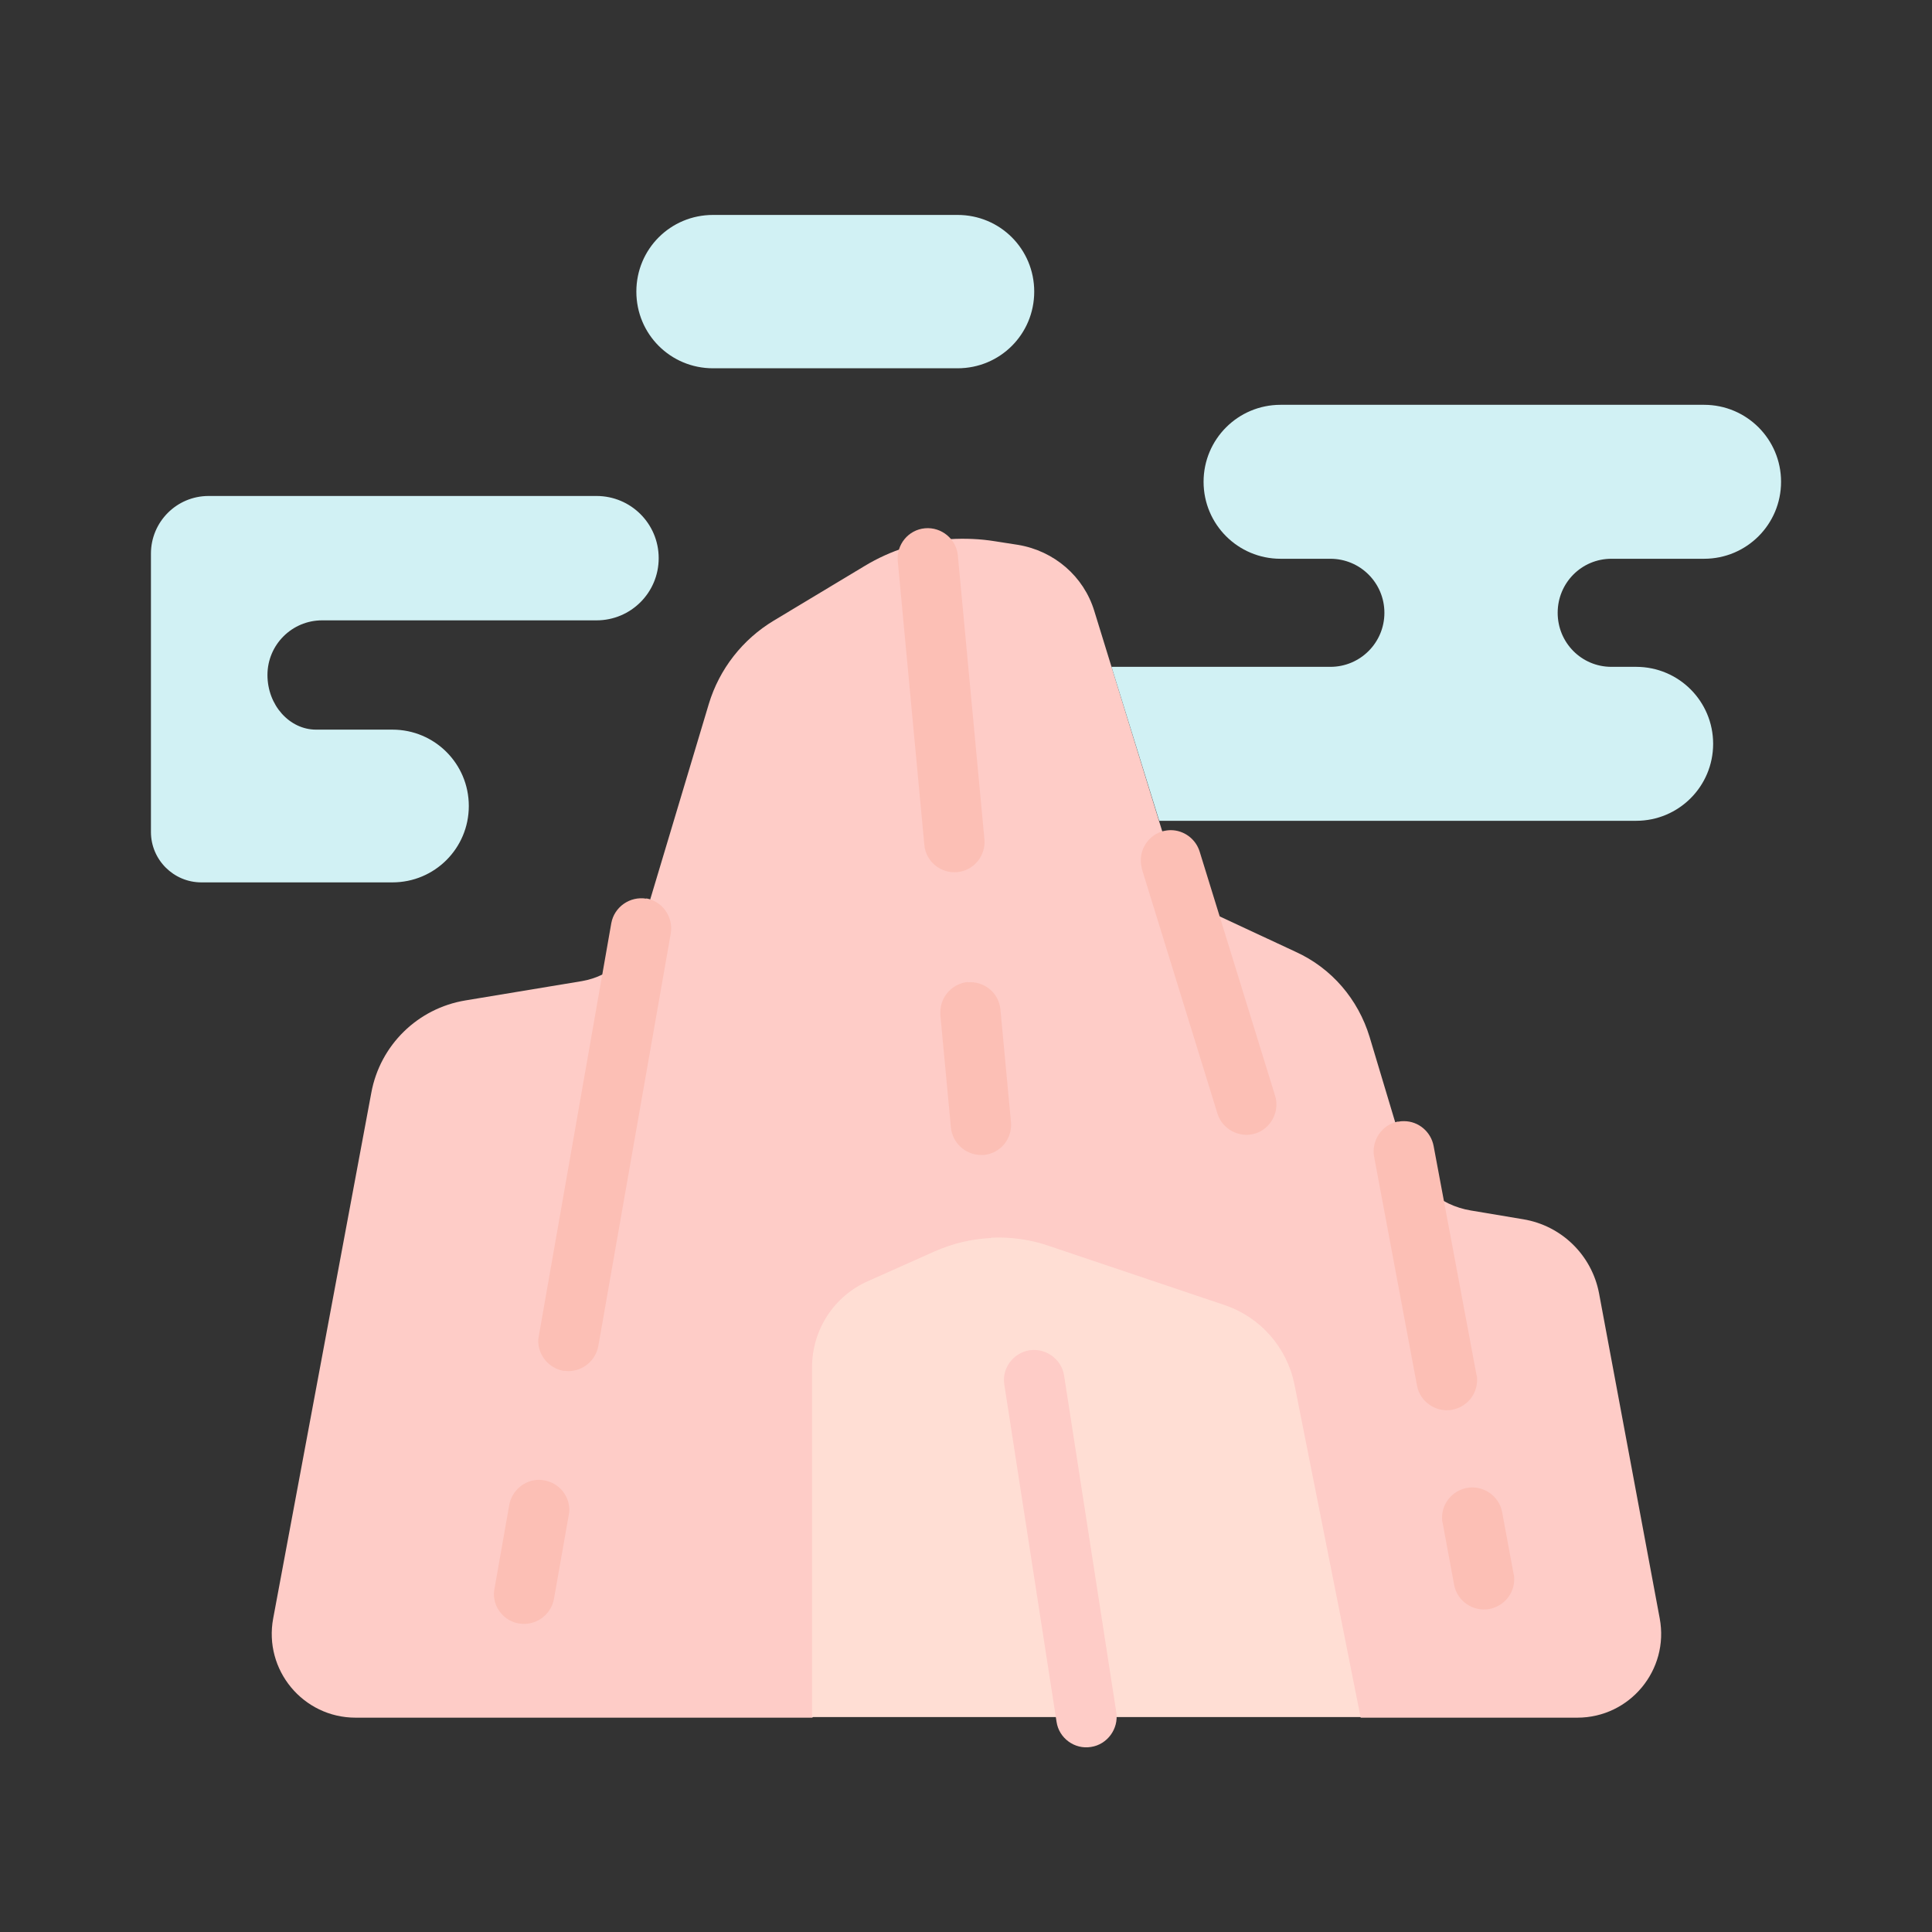
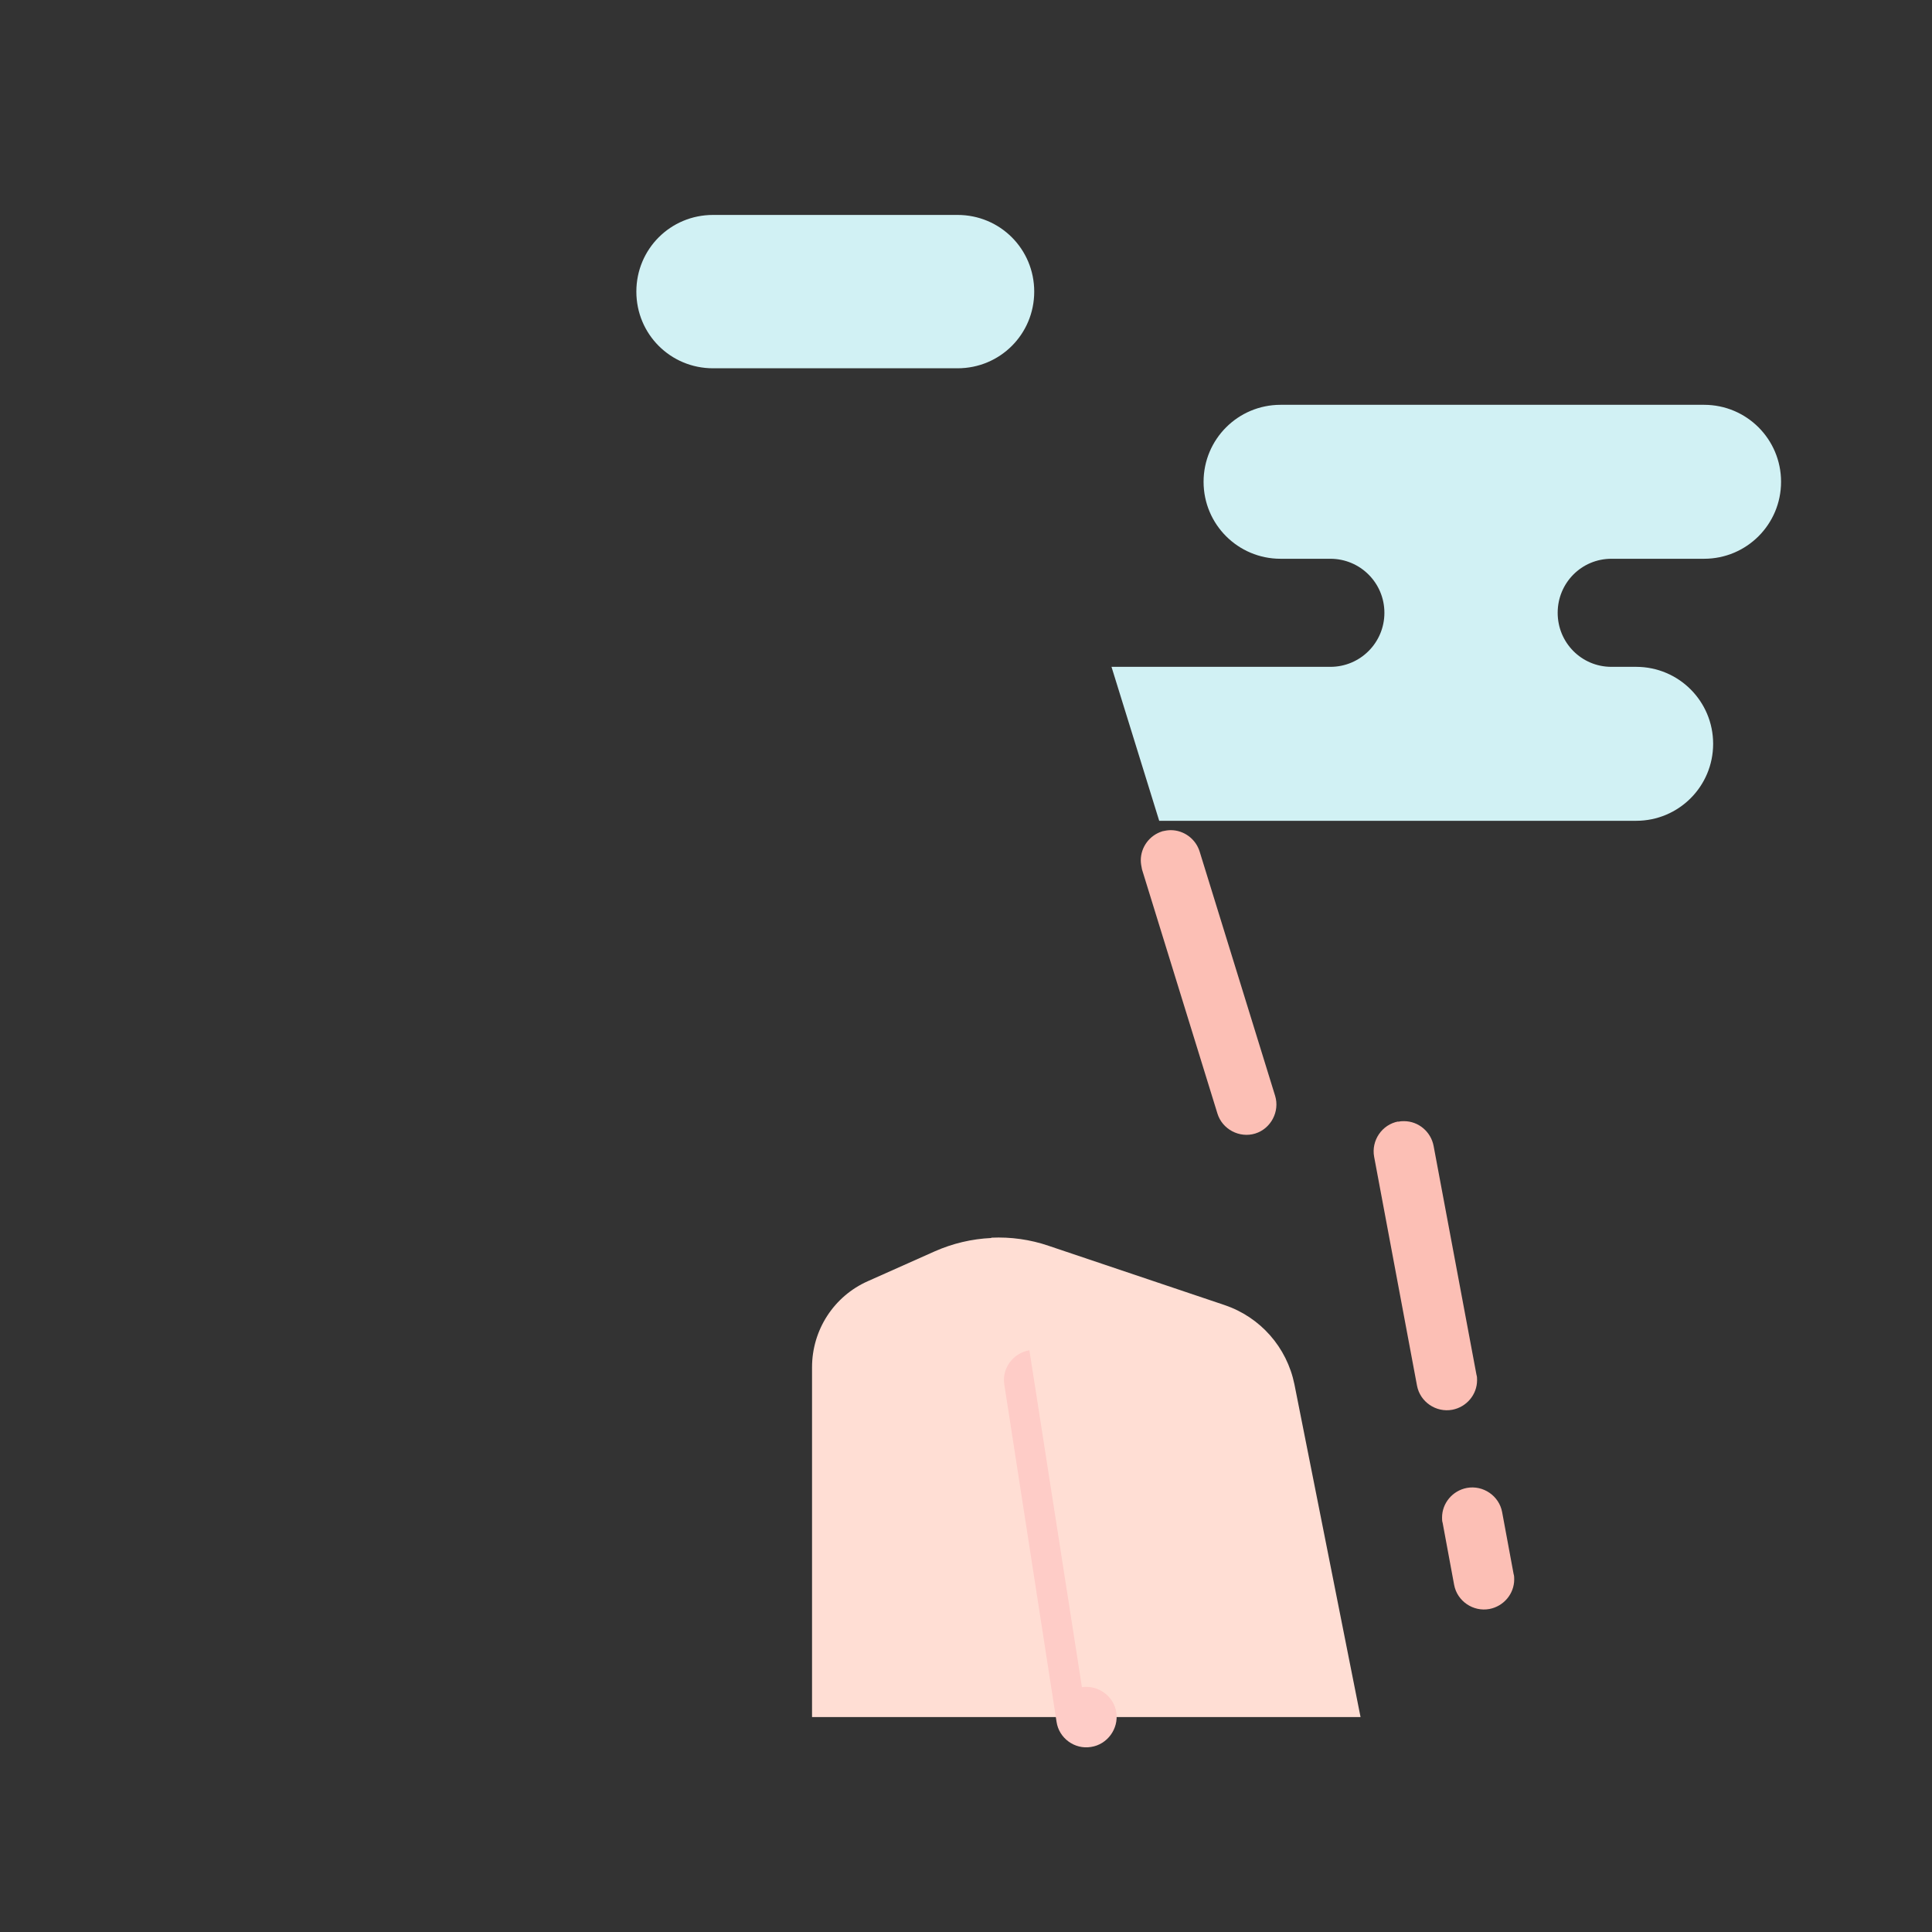
<svg xmlns="http://www.w3.org/2000/svg" width="800px" height="800px" viewBox="0 0 64 64">
  <rect x="0" y="0" width="64" height="64" fill="#333333" stroke="none" />
  <g id="a" />
  <g id="b" />
  <g id="c" />
  <g id="d" />
  <g id="e" />
  <g id="f" />
  <g id="g" />
  <g id="h" />
  <g id="i" />
  <g id="j" />
  <g id="k" />
  <g id="l" />
  <g id="m" />
  <g id="n" />
  <g id="o" />
  <g id="p" />
  <g id="q" />
  <g id="r" />
  <g id="s" />
  <g id="t" />
  <g id="u" />
  <g id="v" />
  <g id="w" />
  <g id="x" />
  <g id="y" />
  <g id="a`" />
  <g id="aa" />
  <g id="ab" />
  <g id="ac" />
  <g id="ad" />
  <g id="ae" />
  <g id="af" />
  <g id="ag" />
  <g id="ah" />
  <g id="ai">
-     <path d="M31.47,17.85c-1,.07-1.97,.38-2.83,.9l-3.01,1.81c-1.03,.62-1.8,1.6-2.15,2.76l-2.23,7.44c-.27,.91-1.04,1.58-1.97,1.74l-3.86,.64c-1.58,.26-2.83,1.48-3.12,3.06l-3.25,17.41c-.32,1.71,.99,3.29,2.73,3.29h15.13l7.99-11.3,10.18,11.3h7.17c1.74,0,3.05-1.58,2.73-3.29l-2.01-10.77c-.24-1.26-1.24-2.24-2.51-2.45l-1.73-.29c-1.05-.17-1.91-.93-2.22-1.95l-1.14-3.8c-.38-1.25-1.26-2.28-2.45-2.82l-2.51-1.17c-.77-.36-1.36-1.03-1.61-1.85l-2.55-8.27c-.35-1.15-1.33-1.99-2.52-2.19l-.77-.12c-.49-.08-1-.1-1.5-.07Z" fill="#feccc7" fill-rule="evenodd" />
    <path d="M32.84,41.01c-.65,.03-1.28,.18-1.87,.44l-2.22,.99c-1.13,.5-1.85,1.62-1.85,2.85v11.59h18.17l-2.19-11.02c-.25-1.23-1.13-2.23-2.32-2.63l-5.82-1.96c-.61-.21-1.26-.3-1.9-.27Z" fill="#ffded4" fill-rule="evenodd" />
    <path d="M36.82,22.09h7.25c.99,0,1.79-.8,1.79-1.79s-.8-1.79-1.79-1.79h-1.65c-1.41,0-2.55-1.14-2.55-2.55s1.14-2.55,2.55-2.55h14.03c1.41,0,2.55,1.14,2.55,2.55s-1.14,2.55-2.55,2.55h-3.07c-.99,0-1.78,.8-1.78,1.79s.79,1.79,1.78,1.79h.82c1.41,0,2.55,1.14,2.55,2.55s-1.14,2.55-2.55,2.55h-15.8l-1.58-5.1Z" fill="#d1f1f4" fill-rule="evenodd" />
    <path d="M23.62,7.12h8.1c1.41,0,2.54,1.13,2.54,2.54s-1.13,2.54-2.54,2.54h-8.1c-1.41,0-2.54-1.13-2.54-2.54s1.13-2.54,2.54-2.54Z" fill="#d1f1f4" fill-rule="evenodd" />
-     <path d="M19.76,16.43c1.14,0,2.06,.92,2.06,2.06s-.92,2.06-2.06,2.06H10.67c-1,0-1.81,.81-1.81,1.81s.73,1.81,1.61,1.81h2.53c1.4,0,2.53,1.13,2.53,2.53s-1.13,2.53-2.53,2.53H6.67c-.92,0-1.67-.75-1.67-1.67v-9.22c0-1.05,.85-1.91,1.91-1.91h12.85Z" fill="#d1f1f4" fill-rule="evenodd" />
-     <path d="M32.06,32.53c-.51,.05-.91,.48-.91,1,0,.03,0,.06,0,.09l.35,3.73c.05,.51,.48,.91,1,.91,.03,0,.06,0,.09,0,.55-.05,.95-.54,.9-1.09l-.35-3.73c-.05-.55-.54-.95-1.09-.9Zm-1.42-15.03c-.55,.05-.95,.54-.9,1.09l.88,9.4c.05,.55,.54,.95,1.09,.9,.55-.05,.95-.54,.9-1.09l-.88-9.4c-.05-.54-.54-.95-1.09-.9Z" fill="#fcbfb5" fill-rule="evenodd" />
    <path d="M46.32,37.15c-.54,.1-.9,.63-.8,1.17l1.42,7.58c.1,.54,.63,.9,1.17,.8,.47-.09,.82-.5,.82-.98,0-.06,0-.12-.02-.18l-1.42-7.58c-.09-.47-.5-.82-.98-.82-.06,0-.12,0-.19,.02Z" fill="#fcbfb5" fill-rule="evenodd" />
-     <path d="M21.41,29.77c-.54-.09-1.06,.27-1.16,.81l-2.4,13.67c-.01,.06-.02,.11-.02,.17,0,.48,.35,.9,.83,.99,.06,0,.12,.01,.17,.01,.48,0,.9-.35,.99-.83l2.4-13.67c.09-.54-.27-1.06-.81-1.16Z" fill="#fcbfb5" fill-rule="evenodd" />
    <path d="M48.59,49.29c-.47,.09-.82,.5-.82,.98,0,.06,0,.12,.02,.18l.38,2.05c.1,.54,.63,.9,1.17,.8,.47-.09,.82-.5,.82-.98,0-.06,0-.12-.02-.18l-.38-2.05c-.1-.54-.63-.9-1.17-.8Z" fill="#fcbfb5" fill-rule="evenodd" />
    <path d="M38.5,27.54c-.42,.13-.71,.52-.71,.96,0,.1,.02,.2,.04,.3l2.5,8.09c.16,.52,.73,.82,1.25,.66,.52-.16,.82-.73,.66-1.25l-2.5-8.09c-.13-.42-.52-.71-.96-.71-.1,0-.2,.02-.29,.04Z" fill="#fcbfb5" fill-rule="evenodd" />
-     <path d="M34.1,44.73c-.54,.09-.92,.6-.83,1.14l1.73,11.17c.08,.54,.6,.92,1.14,.83,.54-.08,.92-.6,.84-1.14l-1.73-11.16c-.07-.48-.5-.85-.99-.85-.05,0-.1,0-.15,.01Z" fill="#feccc7" fill-rule="evenodd" />
-     <path d="M18.03,49.04c-.06-.01-.12-.02-.17-.02-.48,0-.9,.35-.99,.83l-.49,2.78c-.01,.06-.02,.12-.02,.17,0,.48,.35,.9,.83,.98,.54,.09,1.06-.27,1.16-.81l.49-2.78c.01-.06,.02-.11,.02-.17,0-.48-.35-.9-.83-.98Z" fill="#fcbfb5" fill-rule="evenodd" />
+     <path d="M34.1,44.73c-.54,.09-.92,.6-.83,1.14l1.73,11.17c.08,.54,.6,.92,1.14,.83,.54-.08,.92-.6,.84-1.14c-.07-.48-.5-.85-.99-.85-.05,0-.1,0-.15,.01Z" fill="#feccc7" fill-rule="evenodd" />
  </g>
  <g id="aj" />
  <g id="ak" />
  <g id="al" />
  <g id="am" />
  <g id="an" />
  <g id="ao" />
  <g id="ap" />
  <g id="aq" />
  <g id="ar" />
  <g id="as" />
  <g id="at" />
  <g id="au" />
  <g id="av" />
  <g id="aw" />
  <g id="ax" />
</svg>